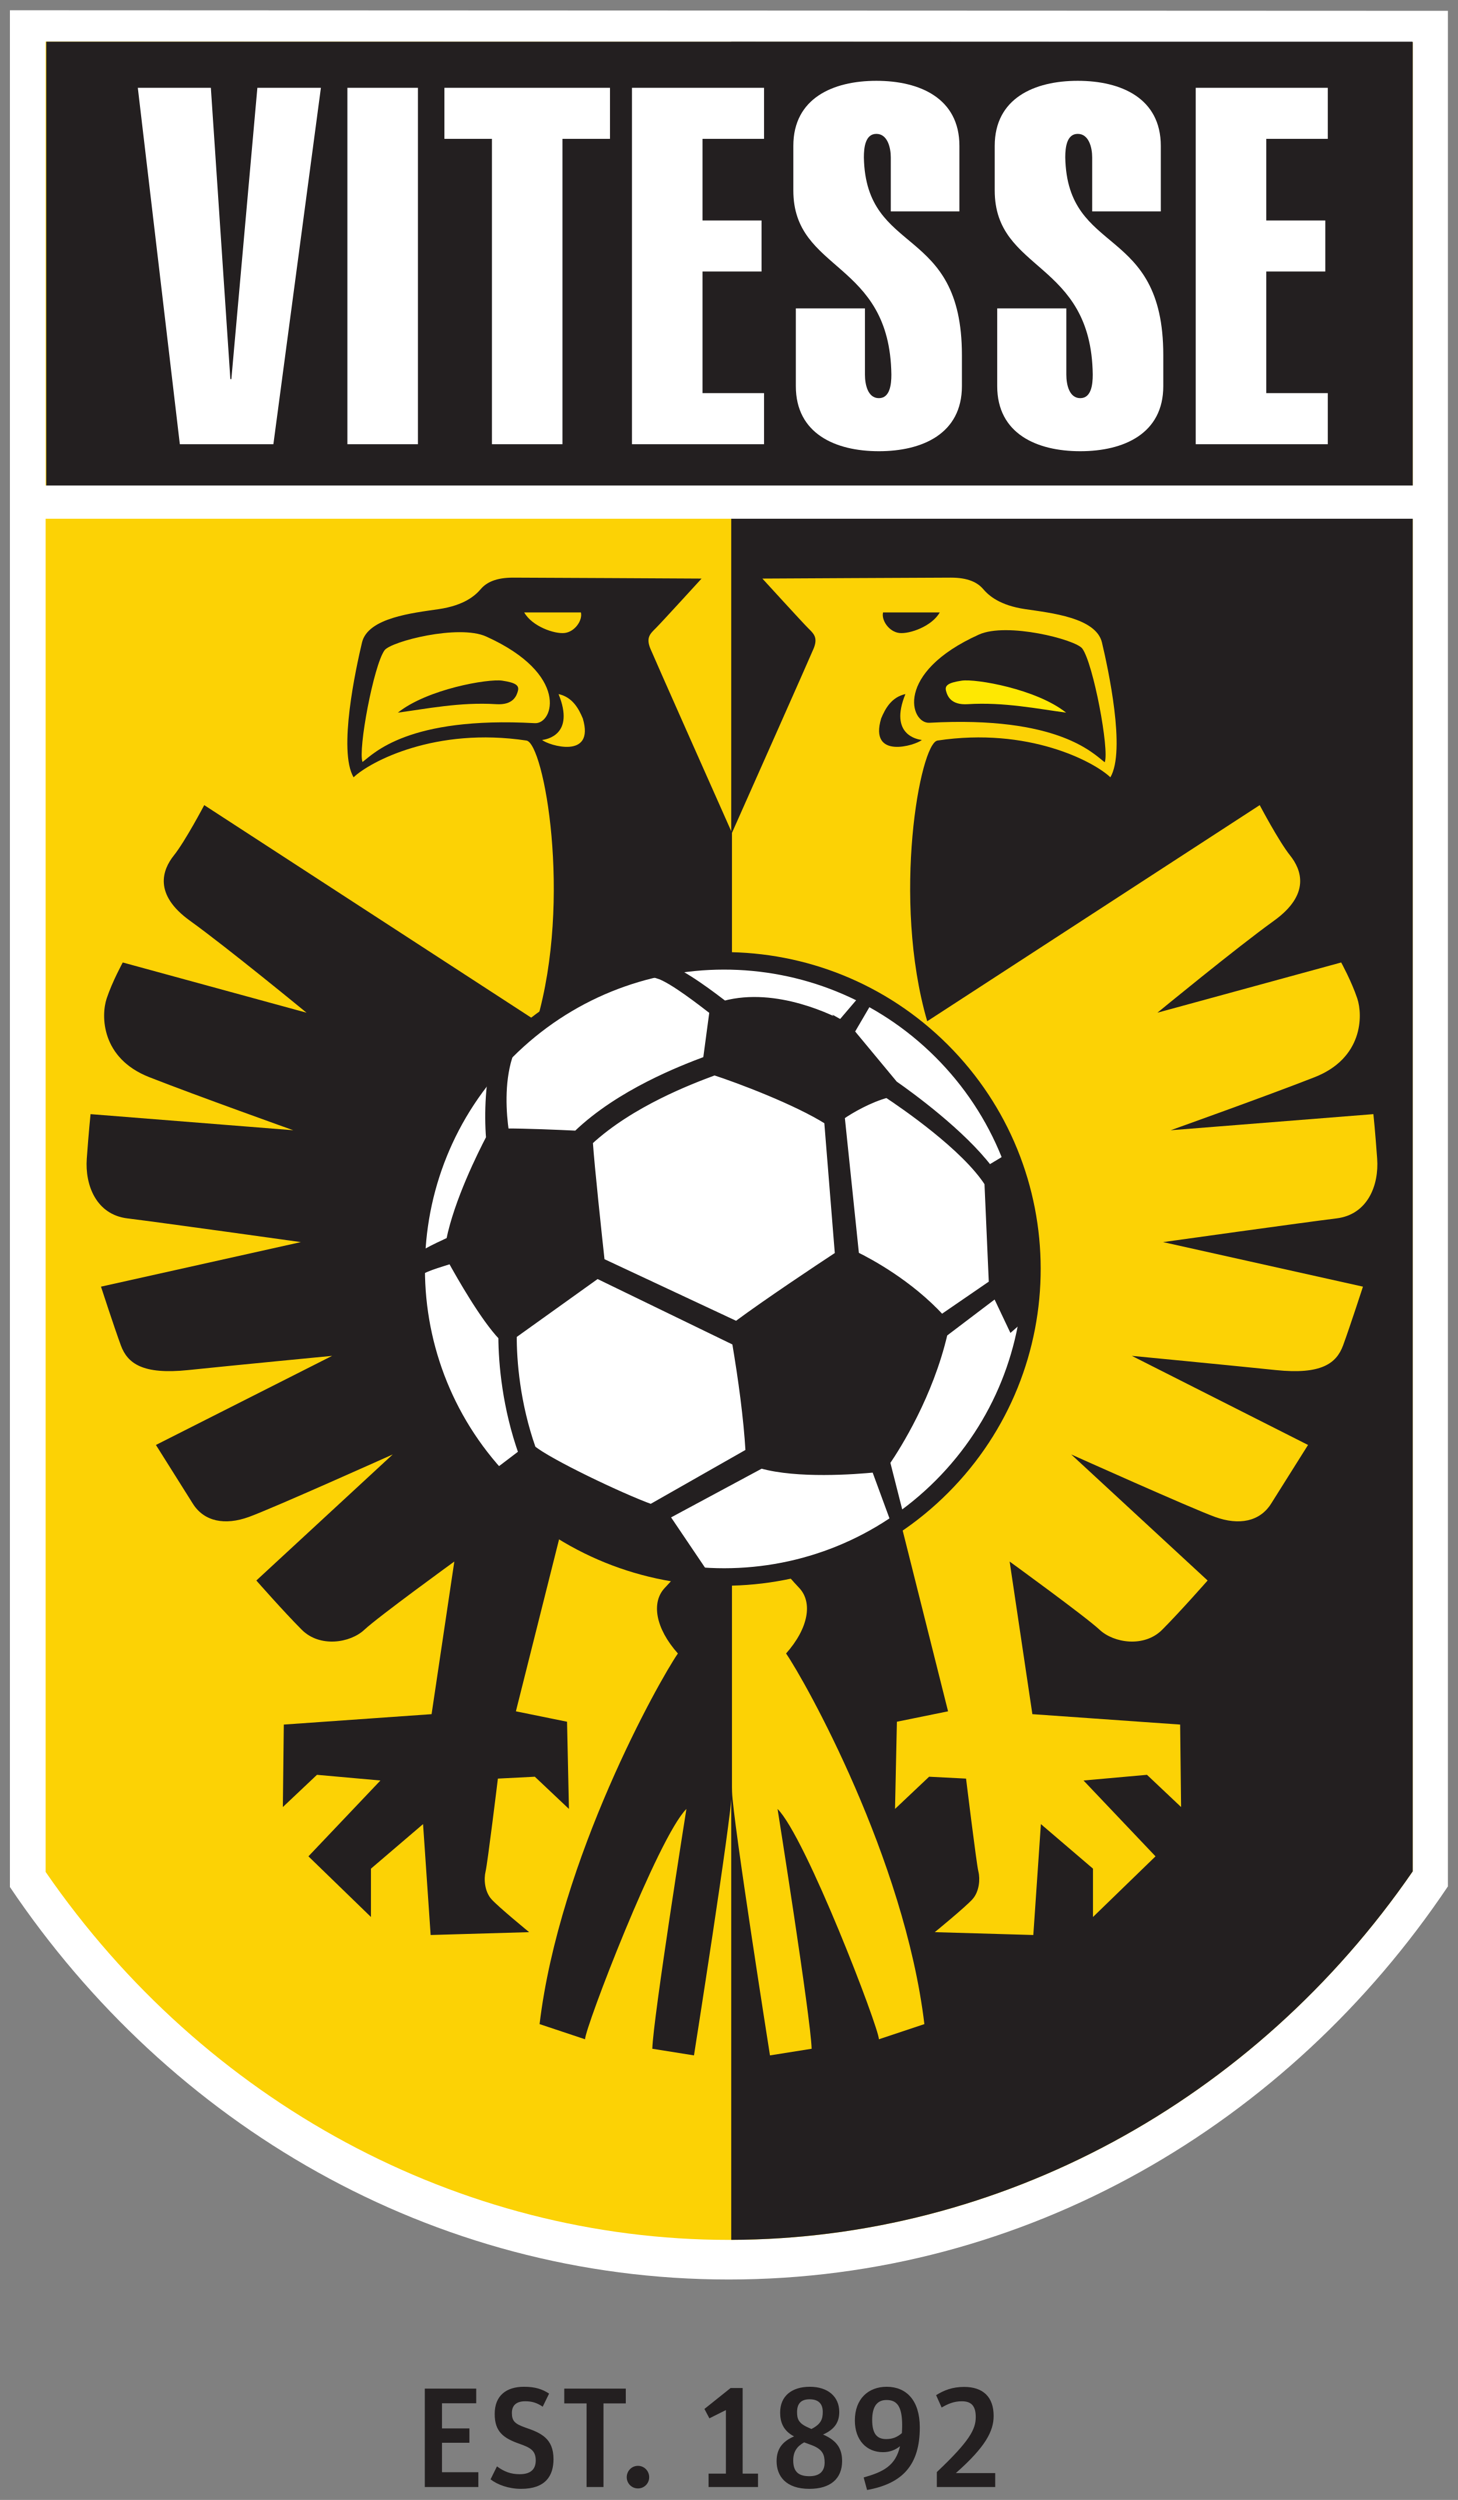
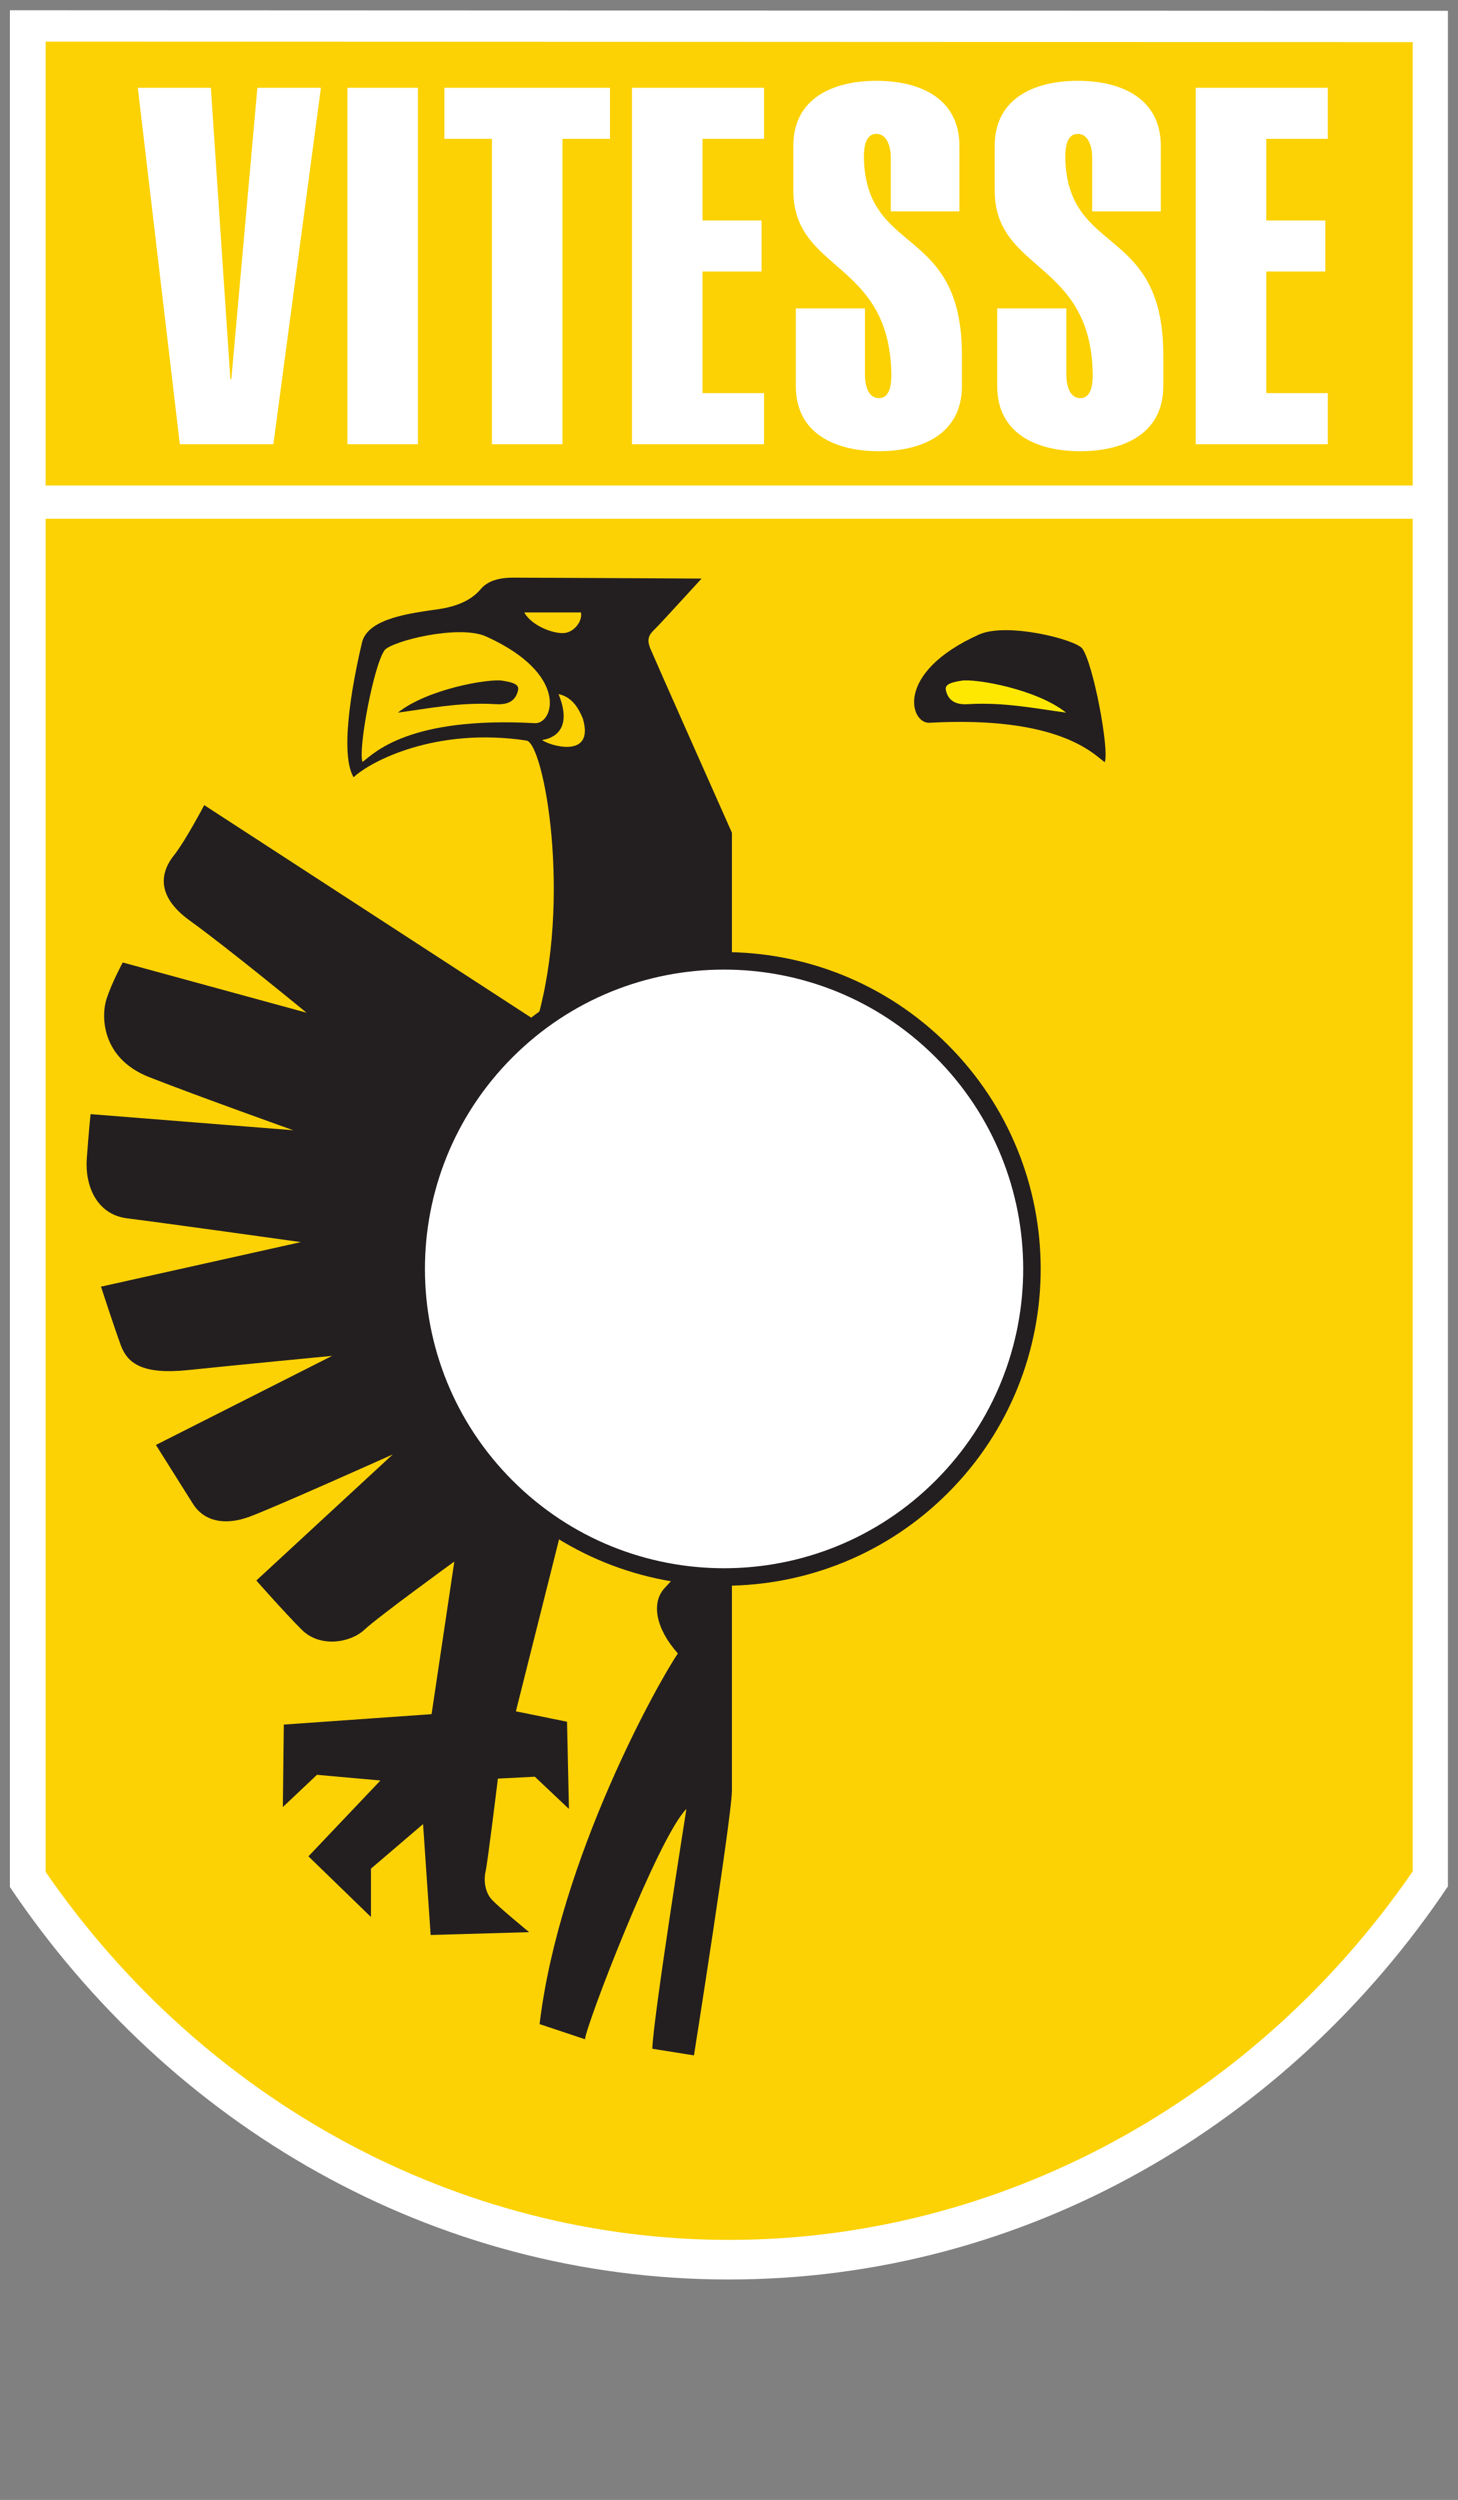
<svg xmlns="http://www.w3.org/2000/svg" xml:space="preserve" width="147.064" height="252">
  <rect width="100%" height="100%" fill="#808080" stroke="none" />
  <defs>
    <clipPath clipPathUnits="userSpaceOnUse" id="a">
      <path d="m 568.027,1146.34 c -137.656,137.36 -137.89,360.27 -0.539,497.92 137.367,137.64 360.285,137.88 497.942,0.52 137.64,-137.36 137.87,-360.27 0.52,-497.93 -137.364,-137.64 -360.286,-137.88 -497.923,-0.51 z" />
    </clipPath>
  </defs>
  <g transform="matrix(.882 0 0 -.882 1 251)">
    <g transform="scale(.1)">
      <path d="M 0,2834.07 V 689.148 C 182.48,417.832 482.52,240.57 822.031,240.57 c 339.779,0 640.029,177.532 822.459,449.239 V 2833.43 L 0,2834.07" style="fill:#fff;fill-opacity:1;fill-rule:nonzero;stroke:none" />
      <path d="m 822.344,285.832 c -308.367,0 -599.61,156.969 -781.496,420.539 V 2798.25 L 1604.28,2797.64 V 707.012 C 1422.42,443.051 1131.01,285.832 822.344,285.832" style="fill:#fcd205;fill-opacity:1;fill-rule:nonzero;stroke:none" />
-       <path d="M 824.91,2797.95 V 285.871 c 307.71,0.879 598.02,157.918 779.37,421.141 V 2797.64 l -779.37,0.31" style="fill:#231f20;fill-opacity:1;fill-rule:nonzero;stroke:none" />
-       <path d="m 41.602,2288.98 h 1562.45 v 509.18 H 41.602 Z" style="fill:#231f20;fill-opacity:1;fill-rule:nonzero;stroke:none" />
      <path d="M252.102 2412.5h1.152l29.742 332.95h72.656L301.309 2338.13H194.324l-48.054 407.32h83.527l22.305-332.95M385.938 2338.13h80.664v407.32H385.938ZM631.902 2338.13H551.25v348.97h-54.348v58.35H686.25v-58.35h-54.348v-348.97M711.387 2338.13v407.32h151.047v-58.35h-70.371v-93.26h67.507v-58.34h-67.507v-139.02h70.371v-58.35H711.387M1007.39 2604.19v61.74c0 11.44-3.9 26.88-16.499 26.88-12.578 0-14.297-15.44-14.297-26.88 2.285-113.84 112.126-76.09 112.126-225.98v-35.46c0-54.35-45.19-74.38-94.958-74.38-49.778 0-94.973 20.03-94.973 74.38v88.87h79.043v-75.72c0-11.44 3.328-26.89 15.93-26.89 12.578 0 14.298 15.45 14.298 26.89-1.72 131.01-112.13 116.71-112.13 210.53v50.92c0 54.34 45.191 74.36 94.961 74.36 49.779 0 94.979-20.02 94.979-74.36v-74.9h-78.48M1237.71 2604.19v61.74c0 11.44-3.92 26.88-16.51 26.88-12.59 0-14.3-15.44-14.3-26.88 2.29-113.84 112.12-76.09 112.12-225.98v-35.46c0-54.35-45.19-74.38-94.96-74.38-49.77 0-94.97 20.03-94.97 74.38v88.87h79.04v-75.72c0-11.44 3.34-26.89 15.93-26.89 12.59 0 14.3 15.45 14.3 26.89-1.71 131.01-112.12 116.71-112.12 210.53v50.92c0 54.34 45.2 74.36 94.96 74.36 49.78 0 94.97-20.02 94.97-74.36v-74.9h-78.46M1356.11 2338.13v407.32h151.04v-58.35h-70.37v-93.26h67.51v-58.34h-67.51v-139.02h70.37v-58.35h-151.04" style="fill:#fff;fill-opacity:1;fill-rule:nonzero;stroke:none" />
      <path d="m 556.152,2040.99 c -41.316,2.64 -80.754,-5.47 -112.48,-9.65 33.801,26.96 103.223,38.94 119.363,36.55 16.137,-2.38 19.477,-5.81 17.942,-11.68 -1.543,-5.88 -5.606,-16.44 -24.825,-15.22" style="fill:#231f20;fill-opacity:1;fill-rule:nonzero;stroke:none" />
      <path d="m 608.613,2000.09 c 4.844,0.57 37.832,5.8 18.809,52.46 15.871,-3.51 23.016,-16.49 27.754,-27.92 14.062,-47.19 -39.102,-30.79 -46.563,-24.54 z m -205.371,-25.17 c -5.39,13.75 12.766,110.62 25.188,127.69 7.383,10.14 84.761,29.92 116.25,15.72 95.347,-43.02 77.105,-100.23 55.593,-99.04 -144.843,7.97 -184.187,-34.73 -197.031,-44.37 z m 249.766,170.92 c 2.082,-9 -6.836,-22.08 -18.582,-23.47 -11.758,-1.37 -37.278,7.58 -46.25,23.47 z m 172.754,-251.91 c -18.067,40.62 -88.567,199.12 -93.282,210.45 -5.417,12.99 0,17.33 6.497,23.83 6.503,6.5 52,56.33 52,56.33 0,0 -196.075,1.09 -215.579,1.09 -19.5,0 -30.339,-5.43 -36.843,-13 -6.492,-7.58 -18.899,-18.68 -48.157,-23.01 -29.246,-4.34 -81.011,-9.67 -87.761,-38.17 -6.914,-29.24 -27.532,-123.53 -9.617,-154.02 18.777,17.89 93.691,57.71 197.695,42 20,-3.02 52.449,-181 11.765,-320.81 l -380.253,247.01 c 0,0 -21.668,-41.17 -34.668,-57.42 -12.996,-16.25 -23.829,-44.41 18.418,-74.76 42.253,-30.33 133.253,-105.07 133.253,-105.07 l -210.175,57.41 c 0,0 -11.907,-21.67 -18.41,-41.16 -6.497,-19.51 -6.497,-68.26 48.75,-89.93 55.253,-21.66 164.675,-60.66 164.675,-60.66 l -231.843,18.42 c 0,0 -2.156,-20.58 -4.324,-50.92 -2.172,-30.33 10.828,-63.92 46.578,-68.25 35.747,-4.34 198.247,-27.08 198.247,-27.08 l -228.579,-50.92 c 0,0 15.168,-46.59 22.747,-67.17 7.585,-20.57 24.921,-33.59 76.921,-28.17 52.004,5.42 164.661,16.25 164.661,16.25 L 166.98,1194.37 c 0,0 29.25,-46.59 42.25,-67.17 12.997,-20.58 36.844,-24.91 63.915,-15.16 27.082,9.75 164.675,71.5 164.675,71.5 L 281.816,1039.45 c 0,0 31.426,-35.75 52,-56.329 20.579,-20.57 55.239,-15.172 71.489,0 16.25,15.168 102.925,77.999 102.925,77.999 l -26.003,-174.421 -168.997,-11.91 -1.082,-94.25 39.004,36.832 72.578,-6.492 -82.335,-86.68 71.503,-69.328 v 55.25 l 59.582,50.918 8.672,-126.75 112.657,3.262 c 0,0 -35.75,29.23 -43.329,37.898 -7.582,8.672 -8.671,22.75 -6.503,31.422 2.175,8.668 14.082,106.168 14.082,106.168 l 42.246,2.16 39.004,-36.82 -2.161,99.66 -58.496,11.91 56.328,224.251 c 17.325,-8.66 90.149,-41.14 127.825,-49.83 14.09,-3.25 1.09,-17.33 -14.075,-33.58 -15.175,-16.25 -10.832,-45.501 15.165,-74.751 -21.668,-31.41 -135.418,-234 -158.165,-423.59 l 51.997,-17.328 c 0,13 83.425,230.758 115.925,263.258 0,0 -37.91,-238.328 -39.004,-274.09 l 47.657,-7.59 c 0,0 42.558,269.602 43.34,301.172 0.039,1.551 0.078,3.34 0.117,5.117 V 1893.93" style="fill:#231f20;fill-opacity:1;fill-rule:nonzero;stroke:none" />
      <path d="m 996.348,2024.63 c 4.732,11.43 11.882,24.41 27.752,27.92 -19.01,-46.66 13.97,-51.89 18.82,-52.46 -7.47,-6.25 -60.635,-22.65 -46.572,24.54 z m 67.012,121.21 c -8.98,-15.89 -34.49,-24.84 -46.25,-23.47 -11.76,1.39 -20.672,14.47 -18.587,23.47 z M 825.762,802.988 c 0.039,-1.777 0.078,-3.566 0.117,-5.117 0.781,-31.57 43.34,-301.172 43.34,-301.172 l 47.656,7.59 c -1.094,35.762 -38.992,274.09 -38.992,274.09 32.5,-32.5 115.918,-250.258 115.918,-263.258 l 51.999,17.328 c -22.75,189.59 -136.503,392.18 -158.171,423.59 25.992,29.25 30.34,58.501 15.176,74.751 -15.176,16.25 -28.176,30.33 -14.082,33.58 37.672,8.69 110.496,41.17 127.827,49.83 l 56.33,-224.251 -58.5,-11.91 -2.16,-99.66 39,36.82 42.25,-2.16 c 0,0 11.91,-97.5 14.08,-106.168 2.17,-8.672 1.07,-22.75 -6.51,-31.422 -7.57,-8.668 -43.33,-37.898 -43.33,-37.898 l 112.67,-3.262 8.67,126.75 59.57,-50.918 v -55.25 l 71.51,69.328 -82.33,86.68 72.58,6.492 39,-36.832 -1.08,94.25 -169,11.91 -26,174.421 c 0,0 86.67,-62.831 102.92,-77.999 16.25,-15.172 50.91,-20.57 71.49,0 20.57,20.579 52,56.329 52,56.329 l -156,144.09 c 0,0 137.59,-61.75 164.67,-71.5 27.08,-9.75 50.92,-5.42 63.91,15.16 13.01,20.58 42.26,67.17 42.26,67.17 l -201.5,101.83 c 0,0 112.65,-10.83 164.66,-16.25 52,-5.42 69.34,7.6 76.92,28.17 7.58,20.58 22.74,67.17 22.74,67.17 l -228.57,50.92 c 0,0 162.5,22.74 198.25,27.08 35.75,4.33 48.75,37.92 46.57,68.25 -2.16,30.34 -4.32,50.92 -4.32,50.92 l -231.84,-18.42 c 0,0 109.42,39 164.67,60.66 55.24,21.67 55.24,70.42 48.75,89.93 -6.5,19.49 -18.41,41.16 -18.41,41.16 l -210.18,-57.41 c 0,0 91.01,74.74 133.26,105.07 42.25,30.35 31.42,58.51 18.41,74.76 -12.99,16.25 -34.66,57.42 -34.66,57.42 l -380.25,-247.01 c -40.69,139.81 -8.24,317.79 11.77,320.81 103.99,15.71 178.92,-24.11 197.69,-42 17.92,30.49 -2.71,124.78 -9.62,154.02 -6.74,28.5 -58.52,33.83 -87.77,38.17 -29.24,4.33 -41.65,15.43 -48.15,23.01 -6.51,7.57 -17.34,13 -36.85,13 -19.49,0 -215.573,-1.09 -215.573,-1.09 0,0 45.5,-49.83 52.004,-56.33 6.504,-6.5 11.922,-10.84 6.504,-23.83 -4.731,-11.33 -75.227,-169.83 -93.293,-210.45 V 802.988" style="fill:#fcd205;fill-opacity:1;fill-rule:nonzero;stroke:none" />
      <g>
        <g clip-path="url(#a)">
          <path d="m 568.027,1146.34 c -137.656,137.36 -137.89,360.27 -0.539,497.92 137.367,137.64 360.285,137.88 497.942,0.52 137.64,-137.36 137.87,-360.27 0.52,-497.93 -137.364,-137.64 -360.286,-137.88 -497.923,-0.51" style="fill:#fff;fill-opacity:1;fill-rule:nonzero;stroke:none" />
-           <path d="m 575.73,1319.82 95.981,68.69 158.023,-76.64 c 7.153,-42.57 13.118,-85.72 15.461,-125.4 l -111.98,-63.67 c -34.074,12.23 -117.961,52.33 -135.625,67.3 -18.195,51.62 -22.043,100.66 -21.86,129.72 z m 86.973,221.15 c 47.785,44.22 117.024,70.12 141.652,79.3 0.508,0.19 0.926,0.34 1.399,0.53 27.207,-8.79 93.223,-33.61 129.351,-56.41 l 12.305,-152.66 c -23.394,-15.4 -80.855,-53.51 -116.531,-79.94 l -154.551,72.29 c -3.215,29.46 -11.687,108.29 -13.625,136.89 z m 287.27,28.36 c 12.183,8.58 33.621,20.53 53.087,25.76 19,-12.56 88.68,-60.24 115.33,-101.42 l 5.04,-114.65 -57.93,-39.74 c -36.57,39.97 -82.871,64.59 -98.273,72.11 l -16.434,158.02 z m -144.133,-538.31 -55.36,81.96 108.739,58.43 c 41.394,-11.69 106.711,-6.8 130.058,-4.51 l 22.133,-60.2 8.66,-0.37 -17.34,68.28 c 13.03,19.13 49.29,76.77 65.71,147.17 l 59.12,44.8 17.95,-37.86 58.75,51.41 -22.65,167.07 -61.74,-36.98 c -31.15,40.88 -89.75,83.59 -108.37,96.53 l -54.652,65.84 6.48,-3.64 21.32,36.44 -7.644,2.06 -26.633,-31.21 3.953,-2.23 c -13.277,7.29 -77.871,40.12 -137.422,24.06 -10.664,8.06 -46.199,35.7 -66.257,41.98 l -9.317,-8.78 c 16.121,-5.03 50.496,-32.05 62.598,-41.34 l -7.383,-55.15 c -27.402,-10.22 -99.316,-37.71 -148.535,-85.16 -20.625,1 -58.672,2.66 -81.223,2.54 -3.133,21.74 -5.379,55.29 3.781,85.31 l -14.082,4.62 c -9.101,-29.78 -10.207,-69.86 -8.066,-96.87 -9.523,-18.19 -36.66,-72.53 -45.586,-117.16 -0.519,-0.25 -1.055,-0.48 -1.609,-0.74 -13.926,-6.43 -35.012,-16.2 -49.524,-28.88 l 9.864,-11.16 c 10.585,9.24 29.335,13.6 43.054,18.23 10.18,-18.47 37.055,-65.76 57.871,-87.59 0.149,-31.22 4.7,-80.87 23.071,-132.75 l -39.438,-29.99 105.371,-130.99 154.348,6.83" style="fill:#231f20;fill-opacity:1;fill-rule:nonzero;stroke:none" />
-           <path d="m 575.73,1319.82 95.981,68.69 158.023,-76.64 c 7.153,-42.57 13.118,-85.72 15.461,-125.4 l -111.98,-63.67 c -34.074,12.23 -117.961,52.33 -135.625,67.3 -18.195,51.62 -22.043,100.66 -21.86,129.72 z m 86.973,221.15 c 47.785,44.22 117.024,70.12 141.652,79.3 0.508,0.19 0.926,0.34 1.399,0.53 27.207,-8.79 93.223,-33.61 129.351,-56.41 l 12.305,-152.66 c -23.394,-15.4 -80.855,-53.51 -116.531,-79.94 l -154.551,72.29 c -3.215,29.46 -11.687,108.29 -13.625,136.89 z m 287.27,28.36 c 12.183,8.58 33.621,20.53 53.087,25.76 19,-12.56 88.68,-60.24 115.33,-101.42 l 5.04,-114.65 -57.93,-39.74 c -36.57,39.97 -82.871,64.59 -98.273,72.11 l -16.434,158.02 z m -144.133,-538.31 -55.36,81.96 108.739,58.43 c 41.394,-11.69 106.711,-6.8 130.058,-4.51 l 22.133,-60.2 8.66,-0.37 -17.34,68.28 c 13.03,19.13 49.29,76.77 65.71,147.17 l 59.12,44.8 17.95,-37.86 58.75,51.41 -22.65,167.07 -61.74,-36.98 c -31.15,40.88 -89.75,83.59 -108.37,96.53 l -54.652,65.84 6.48,-3.64 21.32,36.44 -7.644,2.06 -26.633,-31.21 3.953,-2.23 c -13.277,7.29 -77.871,40.12 -137.422,24.06 -10.664,8.06 -46.199,35.7 -66.257,41.98 l -9.317,-8.78 c 16.121,-5.03 50.496,-32.05 62.598,-41.34 l -7.383,-55.15 c -27.402,-10.22 -99.316,-37.71 -148.535,-85.16 -20.625,1 -58.672,2.66 -81.223,2.54 -3.133,21.74 -5.379,55.29 3.781,85.31 l -14.082,4.62 c -9.101,-29.78 -10.207,-69.86 -8.066,-96.87 -9.523,-18.19 -36.66,-72.53 -45.586,-117.16 -0.519,-0.25 -1.055,-0.48 -1.609,-0.74 -13.926,-6.43 -35.012,-16.2 -49.524,-28.88 l 9.864,-11.16 c 10.585,9.24 29.335,13.6 43.054,18.23 10.18,-18.47 37.055,-65.76 57.871,-87.59 0.149,-31.22 4.7,-80.87 23.071,-132.75 l -39.438,-29.99 105.371,-130.99 z" style="fill:none;stroke:#231f20;stroke-width:7.8;stroke-linecap:butt;stroke-linejoin:miter;stroke-miterlimit:10;stroke-dasharray:none;stroke-opacity:1" />
        </g>
      </g>
      <path d="m 568.027,1146.34 c -137.656,137.36 -137.89,360.27 -0.539,497.92 137.367,137.64 360.285,137.88 497.942,0.52 137.64,-137.36 137.87,-360.27 0.52,-497.93 -137.364,-137.64 -360.286,-137.88 -497.923,-0.51 z" style="fill:none;stroke:#231f20;stroke-width:20;stroke-linecap:butt;stroke-linejoin:miter;stroke-miterlimit:10;stroke-dasharray:none;stroke-opacity:1" />
      <path d="m 1051.56,2019.75 c -21.9,-1.2 -40.46,57.02 56.57,100.79 32.04,14.45 110.77,-5.68 118.29,-16 12.62,-17.37 31.1,-115.94 25.63,-129.92 -13.08,9.81 -53.1,53.26 -200.49,45.13" style="fill:#231f20;fill-opacity:1;fill-rule:nonzero;stroke:none" />
      <path d="m 1095.37,2040.99 c 41.33,2.64 80.76,-5.47 112.48,-9.65 -33.79,26.96 -103.22,38.94 -119.35,36.55 -16.15,-2.38 -19.49,-5.81 -17.94,-11.68 1.53,-5.88 5.59,-16.44 24.81,-15.22" style="fill:#fee802;fill-opacity:1;fill-rule:nonzero;stroke:none" />
      <path d="m 21.074,2252.95 h 1605.5 v 37.98 h -1605.5 z" style="fill:#fff;fill-opacity:1;fill-rule:nonzero;stroke:none" />
-       <path d="M474.465 115.859h58.816V99.121h-39.16V70.359h31.367V53.949H494.121V20.309h41.594V3.41h-61.25V115.859M549.668 12.191l7.324 14.789c8.281-6.02 15.75-8.941 25.996-8.941 13.008 0 18.36 6.012 18.36 15.762 0 11.371-6.336 14.621-18.203 18.848-18.692 6.5-28.75 13.812-28.75 34.293 0 20.957 13.32 31.028 33.464 31.028 13 0 20.957-2.758 28.762-7.789l-7.305-14.961c-6.66 4.391-12.031 6.179-20 6.179-9.582 0-15.261-4.218-15.261-13.328 0-9.422 3.574-12.512 15.425-16.73 17.715-6.019 32.18-12.359 32.18-36.078 0-19.012-9.101-33.961-37.051-33.961-14.14 0-27.136 4.711-34.941 10.891M659.465 98.961h-25.5v16.898h70.359V98.961H678.809V3.41H659.465V98.961M705.41 14.621c0 7.16 5.684 13 12.844 13 7.137 0 12.82-5.84 12.82-13 0-7.141-5.683-12.84-12.82-12.84-7.16 0-12.844 5.699-12.844 12.84M798.977 18.691h19.832v72.629l-18.868-9.422-5.671 10.723 29.89 23.891h13.809V18.691h17.558V3.41h-56.55V18.691M913.027 71.34l3.575-1.629c10.886 5.527 13 11.211 13 19.5 0 9.43-5.032 14.461-15.11 14.461-9.758 0-14.304-5.031-14.304-14.621 0-7.801 1.628-12.84 12.839-17.711zm-4.714-16.898c-8.286-4.551-12.512-10.73-12.512-20.641 0-13.332 6.504-18.039 18.523-18.039 12.024 0 17.387 6.02 17.387 15.598 0 8.941-2.277 14.949-14.145 19.66zM876.785 32.988c0 14.133 6.828 22.582 19.985 28.273-12.832 6.66-15.918 16.91-15.918 27.297 0 18.691 13.164 29.41 33.961 29.41 20.636 0 33.632-11.207 33.632-28.758 0-11.539-5.027-19.832-18.523-25.832 16.738-7.16 21.777-17.07 21.777-30.391 0-20.148-13.484-31.688-37.375-31.688-26.812 0-37.539 14.461-37.539 31.688M1020.39 73.781c0 21.438-5.68 29.078-17.87 29.078-11.211 0-16.415-8.121-16.415-22.75 0-15.27 5.047-21.93 15.925-21.93 7.48 0 12.83 2.269 18.04 6.82.16 2.769.32 5.691.32 8.781zM998.445 43.219c-18.679 0-32.156 13.652-32.156 36.242 0 24.699 15.43 38.508 36.401 38.508 22.26 0 37.87-15.27 37.87-46.469 0-42.898-19.67-64.191-60.294-71.5l-3.899 14.301c22.254 6.34 36.383 13.16 41.593 35.75-5.37-4.231-11.53-6.832-19.515-6.832M1060.03 20.469c37.85 35.75 44.51 49.07 44.51 62.902 0 12.508-4.87 18.027-15.92 18.027-9.26 0-16.09-3.089-23.07-7.148l-6.34 14.141c8.93 5.519 18.52 9.418 32.01 9.418 21.94 0 33.79-11.7 33.79-33.149 0-17.23-9.09-35.262-43.21-65.32h45.01V3.41h-66.78V20.469" style="fill:#231f20;fill-opacity:1;fill-rule:nonzero;stroke:none" />
    </g>
  </g>
</svg>